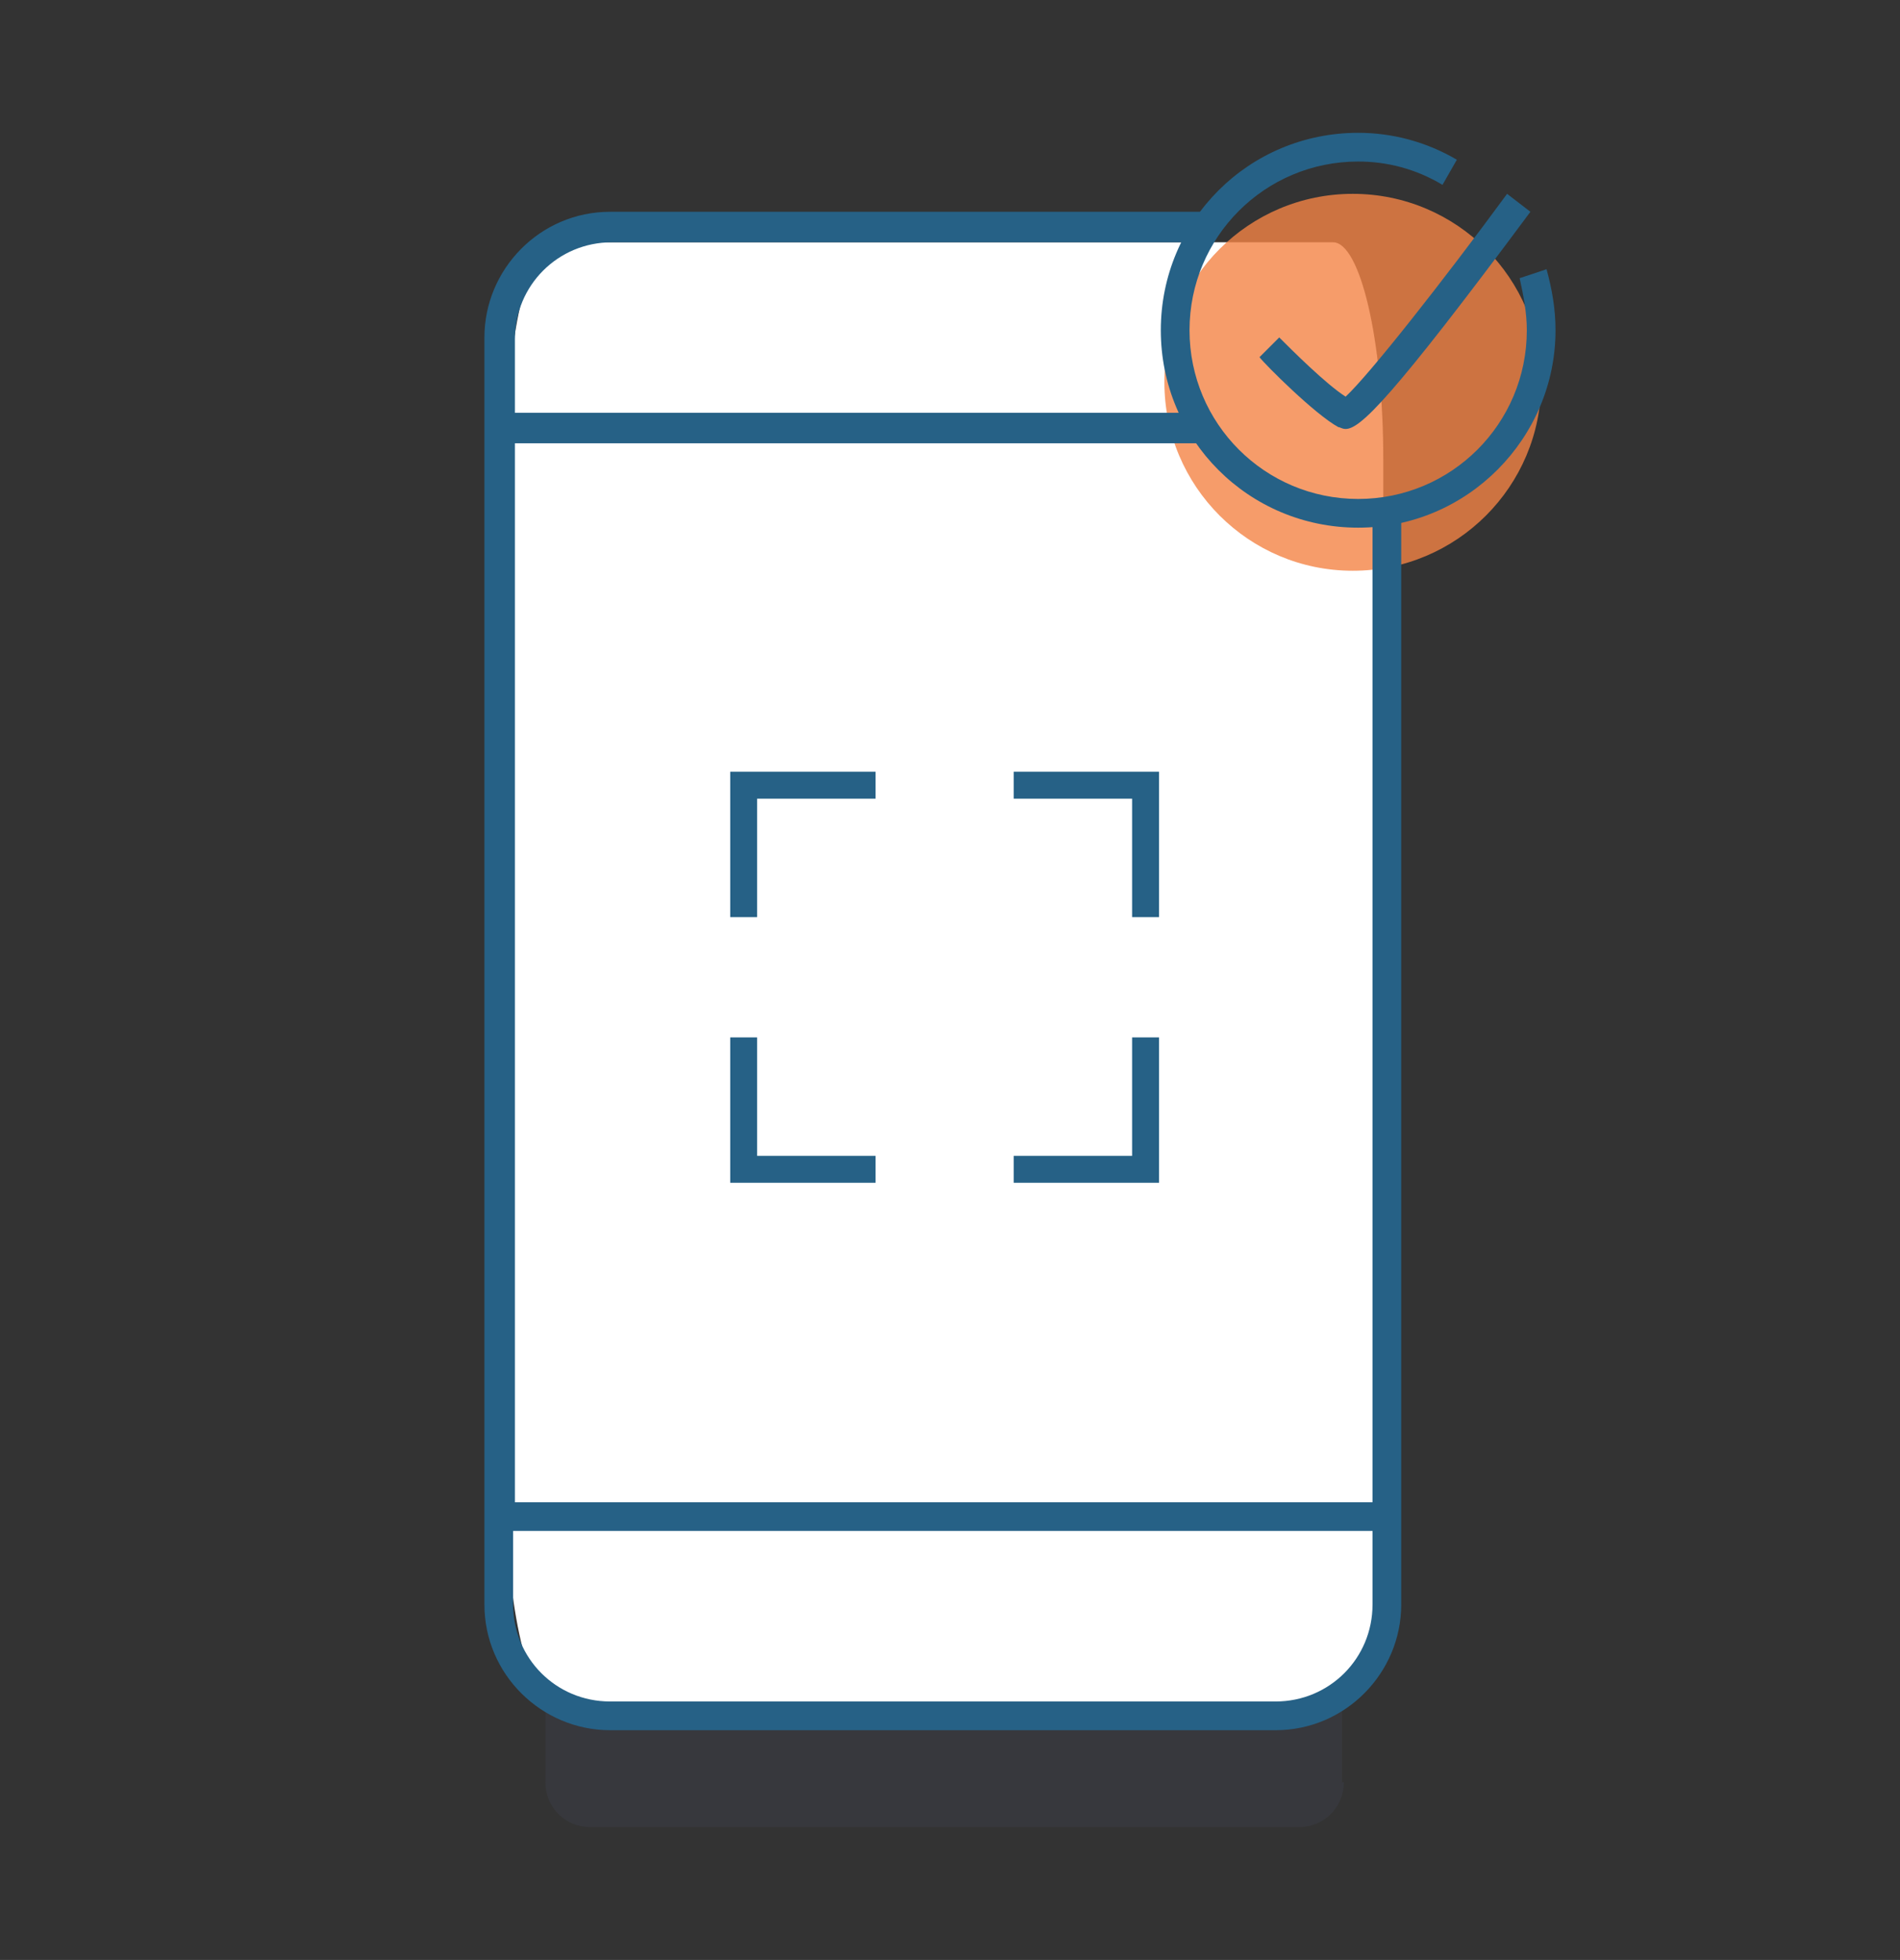
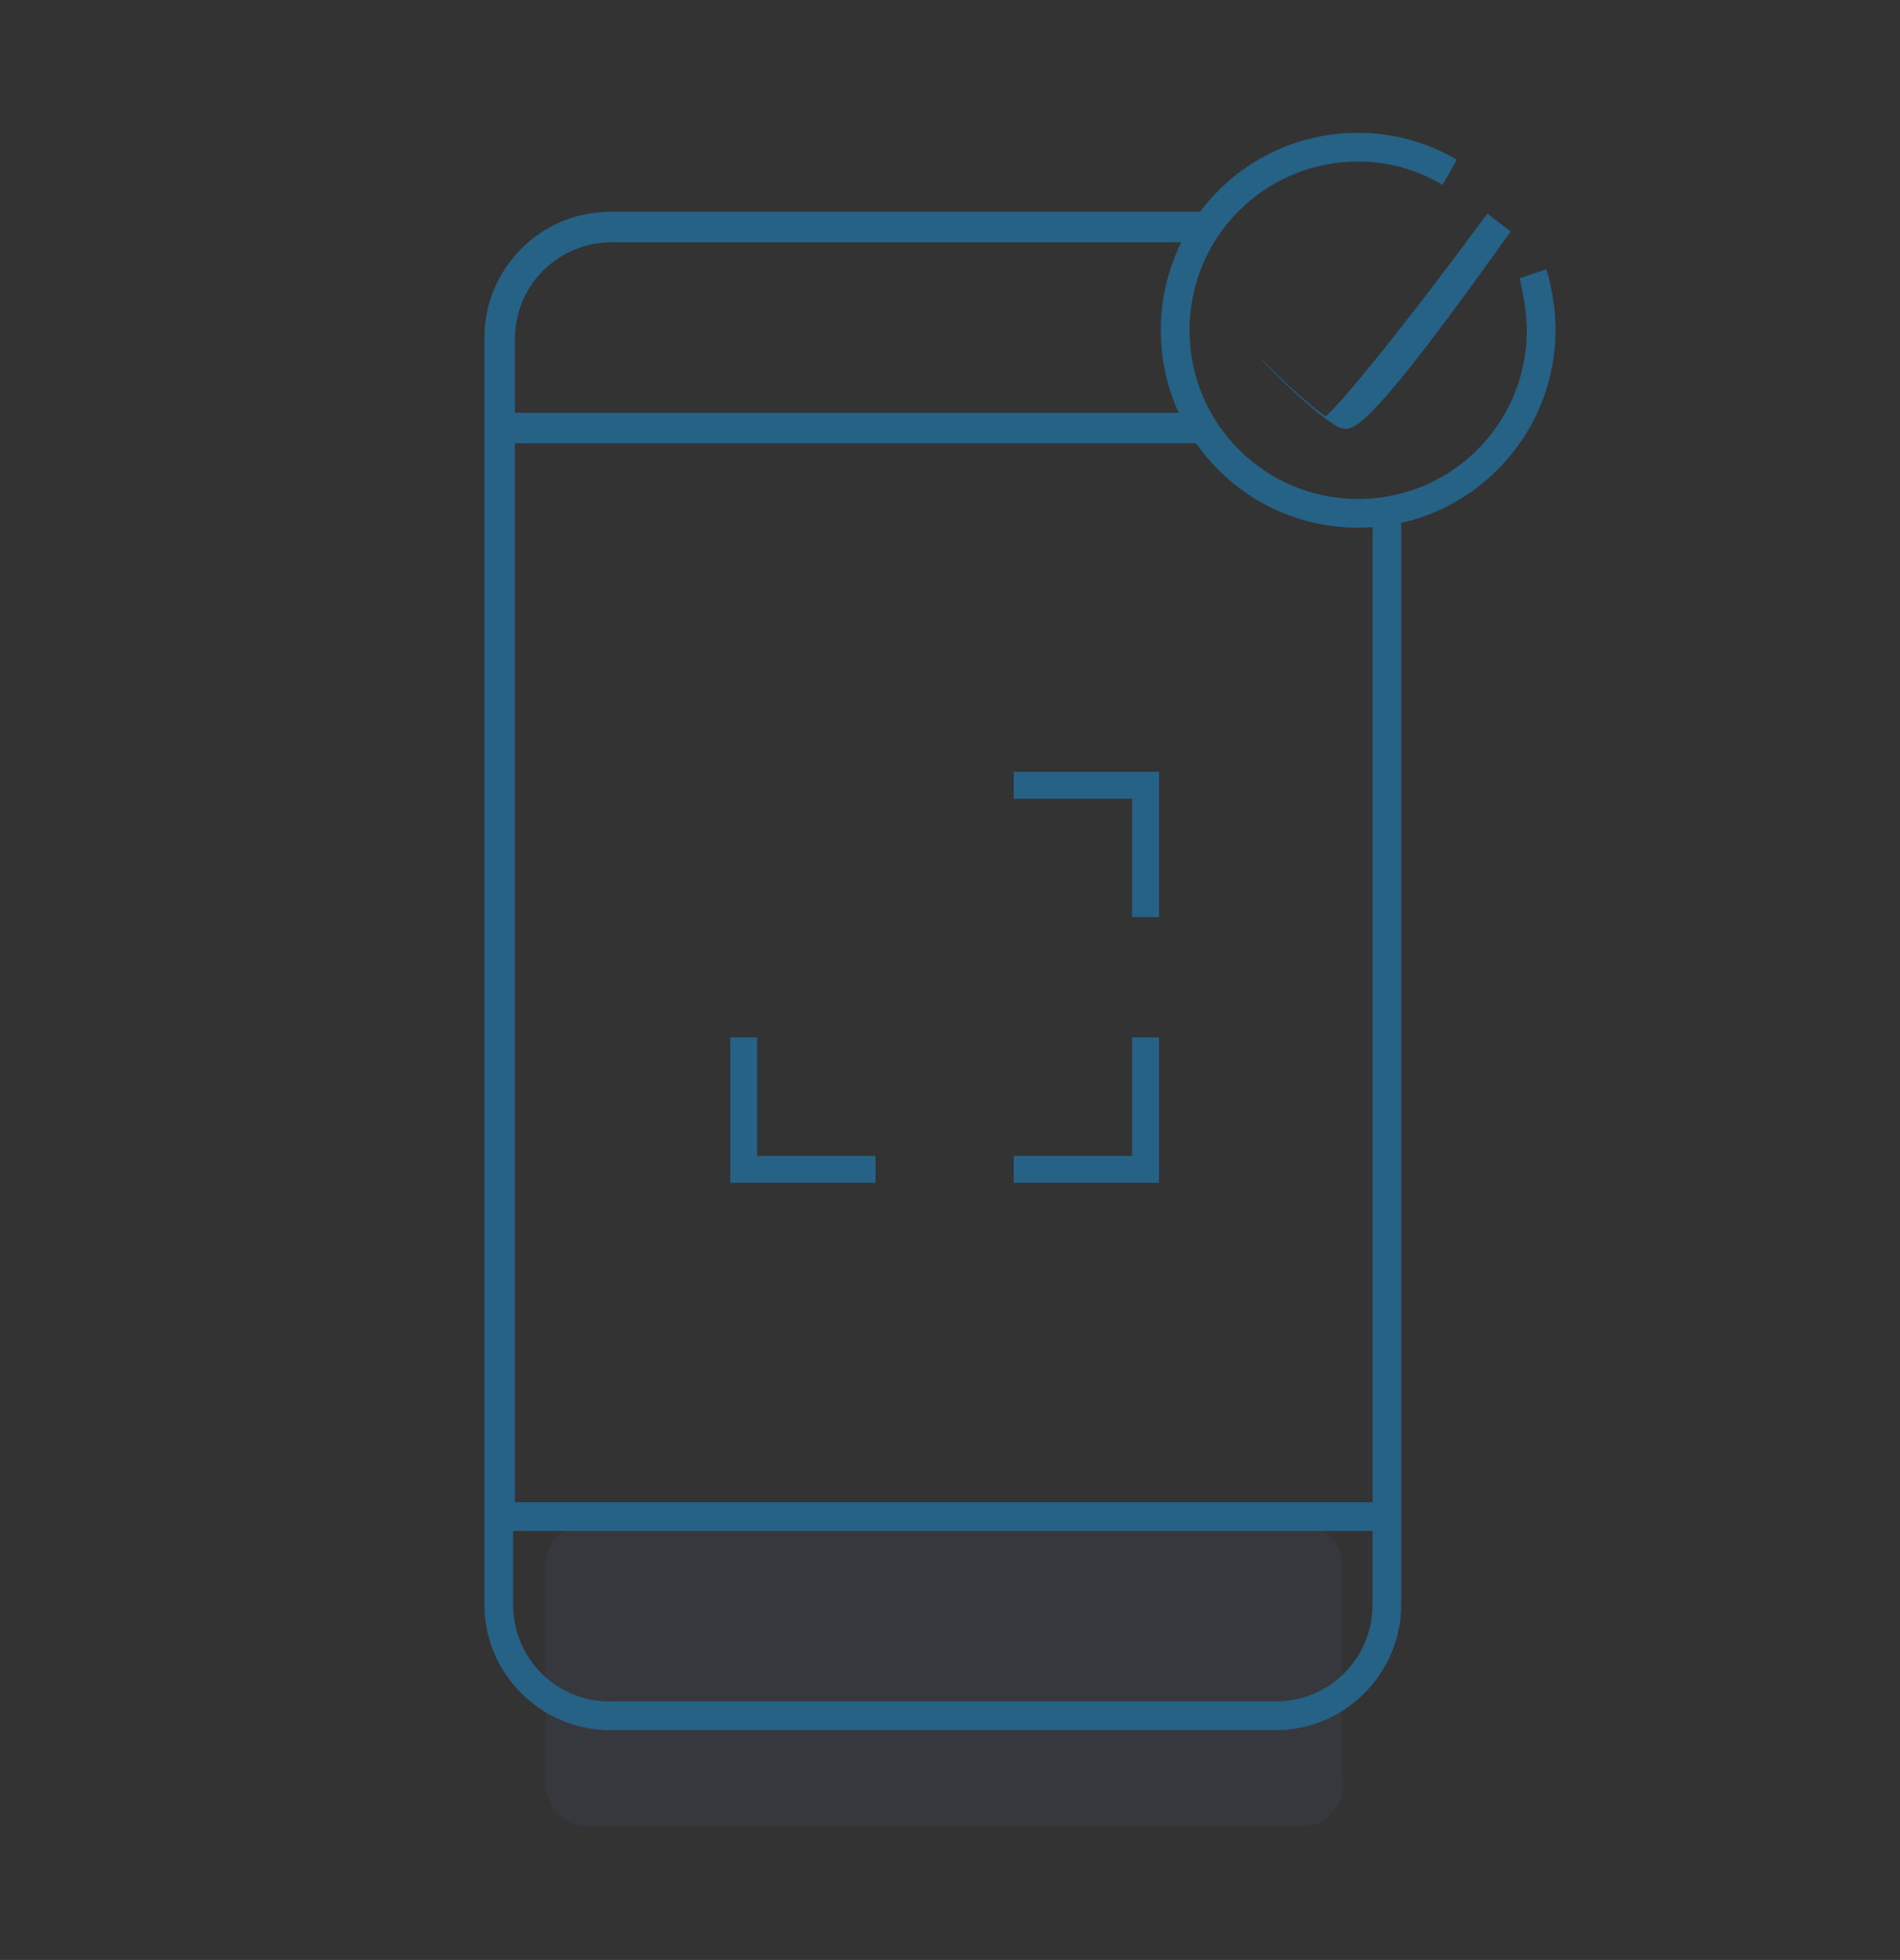
<svg xmlns="http://www.w3.org/2000/svg" version="1.1" id="Capa_1" x="0px" y="0px" width="105.9px" height="109.2px" viewBox="0 0 105.9 109.2" style="enable-background:new 0 0 105.9 109.2;" xml:space="preserve">
  <rect x="0" y="0" width="105.9" height="109.2" fill="#333333" stroke="none" />
  <g>
    <path style="opacity:0.2;fill:#494F65;" d="M74.9,99.3c0,1.4-1.1,2.5-2.5,2.5H32.9c-1.4,0-2.5-1.1-2.5-2.5v-12   c0-1.4,1.1-2.5,2.5-2.5h39.4c1.4,0,2.5,1.1,2.5,2.5V99.3z" />
-     <path style="fill:#FFFFFF;" d="M77.1,82.9c0,6.7-1.2,12.1-2.8,12.1H31c-1.5,0-2.8-5.4-2.8-12.1V25.6c0-6.7,1.2-12.1,2.8-12.1h43.3   c1.5,0,2.8,5.4,2.8,12.1V82.9z" />
    <g>
      <g>
        <g>
          <g style="opacity:0.8;">
            <g>
-               <circle style="fill:#F48345;" cx="75.4" cy="21.3" r="10.5" />
              <path style="fill:#F48345;" d="M75.4,21.3" />
            </g>
          </g>
          <g>
            <g>
-               <path style="fill:#266186;" d="M75,23.9c-0.2,0-0.3-0.1-0.4-0.1c-1.3-0.7-4.1-3.5-4.4-3.9l1.1-1.1c0.7,0.7,2.6,2.6,3.7,3.3        c1.3-1.2,5.4-6.4,9-11.3l1.3,1C77.5,22.3,75.8,23.9,75,23.9z" />
+               <path style="fill:#266186;" d="M75,23.9c-0.2,0-0.3-0.1-0.4-0.1c-1.3-0.7-4.1-3.5-4.4-3.9c0.7,0.7,2.6,2.6,3.7,3.3        c1.3-1.2,5.4-6.4,9-11.3l1.3,1C77.5,22.3,75.8,23.9,75,23.9z" />
            </g>
          </g>
          <g>
            <g>
              <path style="fill:#266186;" d="M75.7,29.4c-6.1,0-11-4.9-11-11c0-6.1,4.9-11,11-11c1.9,0,3.8,0.5,5.5,1.5l-0.8,1.4        c-1.5-0.9-3.1-1.3-4.7-1.3c-5.2,0-9.4,4.2-9.4,9.4c0,5.2,4.2,9.4,9.4,9.4c5.2,0,9.4-4.2,9.4-9.4c0-1-0.2-2-0.4-2.9l1.5-0.5        c0.3,1.1,0.5,2.2,0.5,3.4C86.7,24.4,81.8,29.4,75.7,29.4z" />
            </g>
          </g>
        </g>
        <path style="fill:#266186;" d="M76.5,28.6v5.2v39.5v10.4H28.7v-59h39.1c-0.4-0.5-0.8-1.1-1.1-1.7h-38v-4.1c0-3,2.4-5.4,5.4-5.4     h32.5c0.3-0.6,0.6-1.2,1-1.7H34c-3.9,0-7,3.2-7,7v70.6c0,3.9,3.2,7,7,7h37.1c3.9,0,7-3.2,7-7V73.3V33.8v-5.4     C77.7,28.5,77.1,28.6,76.5,28.6z M76.5,89.4c0,3-2.4,5.4-5.4,5.4H34c-3,0-5.4-2.4-5.4-5.4v-4.1h47.9V89.4z" />
      </g>
      <g>
-         <polygon style="fill:#266186;" points="42.2,51.1 42.2,44.5 48.8,44.5 48.8,43 40.7,43 40.7,51.1    " />
        <polygon style="fill:#266186;" points="42.2,57.8 40.7,57.8 40.7,65.9 48.8,65.9 48.8,64.4 42.2,64.4    " />
        <polygon style="fill:#266186;" points="63.1,51.1 64.6,51.1 64.6,43 56.5,43 56.5,44.5 63.1,44.5    " />
        <polygon style="fill:#266186;" points="63.1,57.8 63.1,64.4 56.5,64.4 56.5,65.9 64.6,65.9 64.6,57.8    " />
      </g>
    </g>
  </g>
</svg>